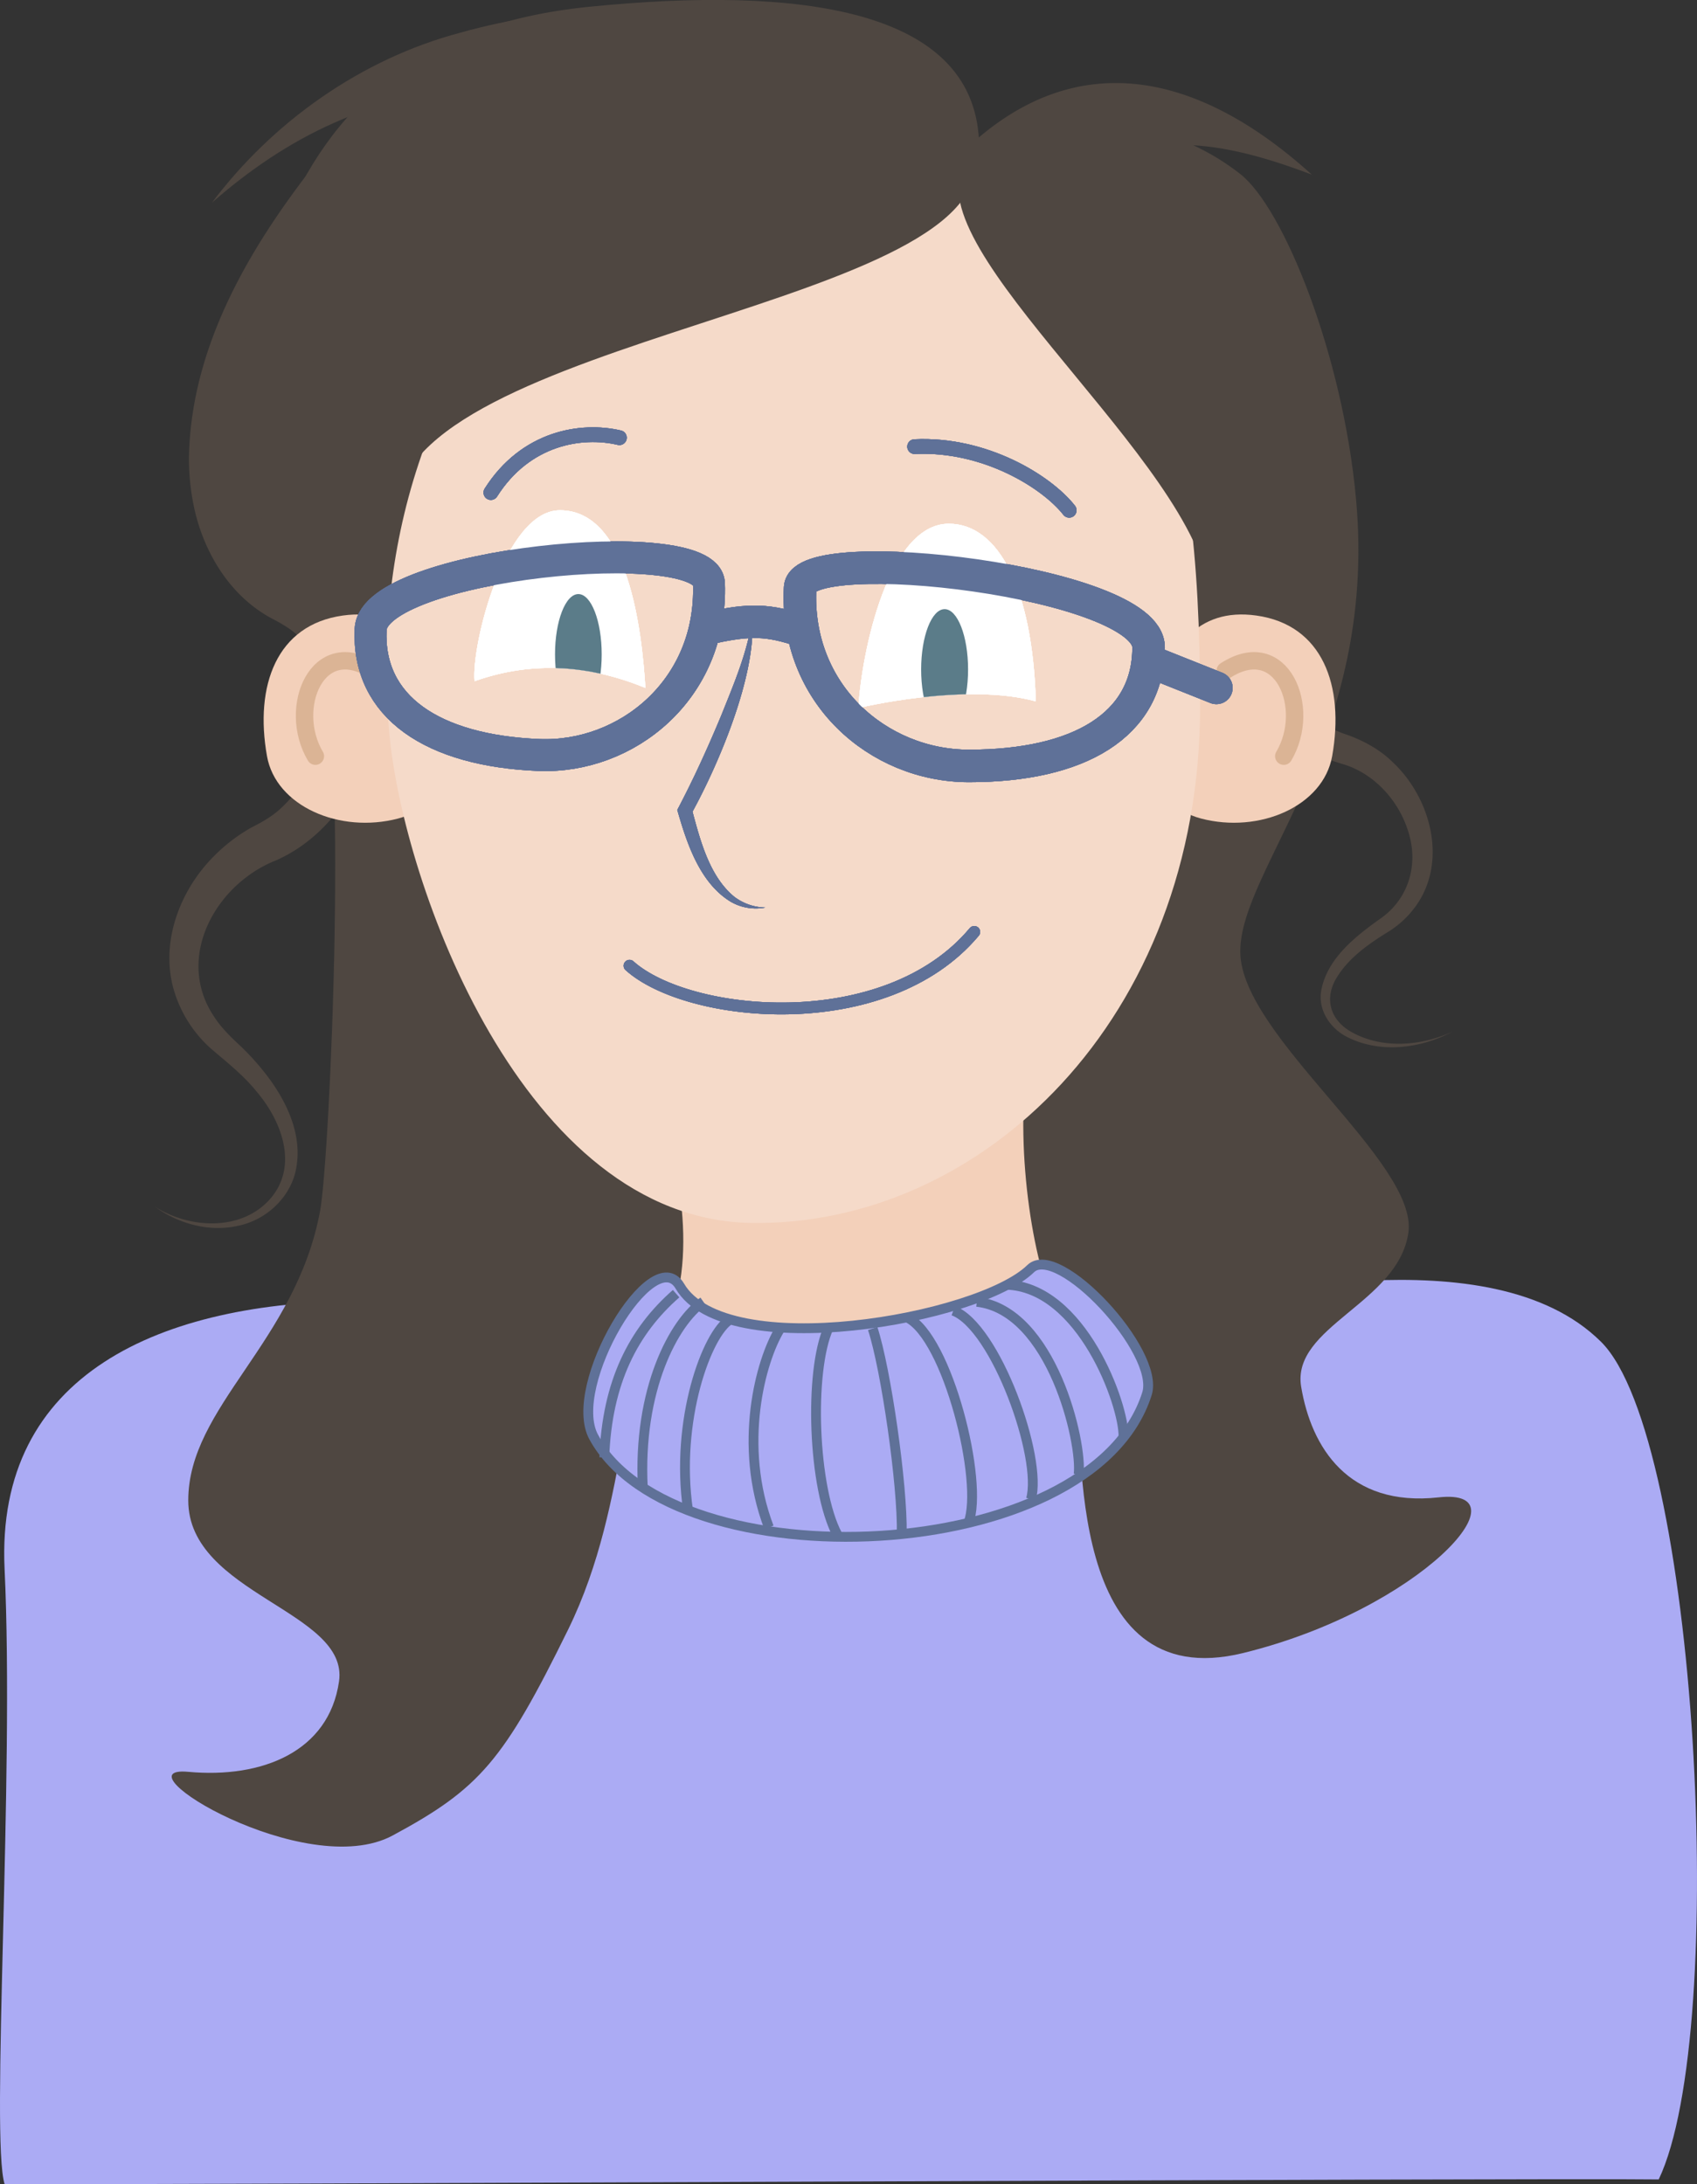
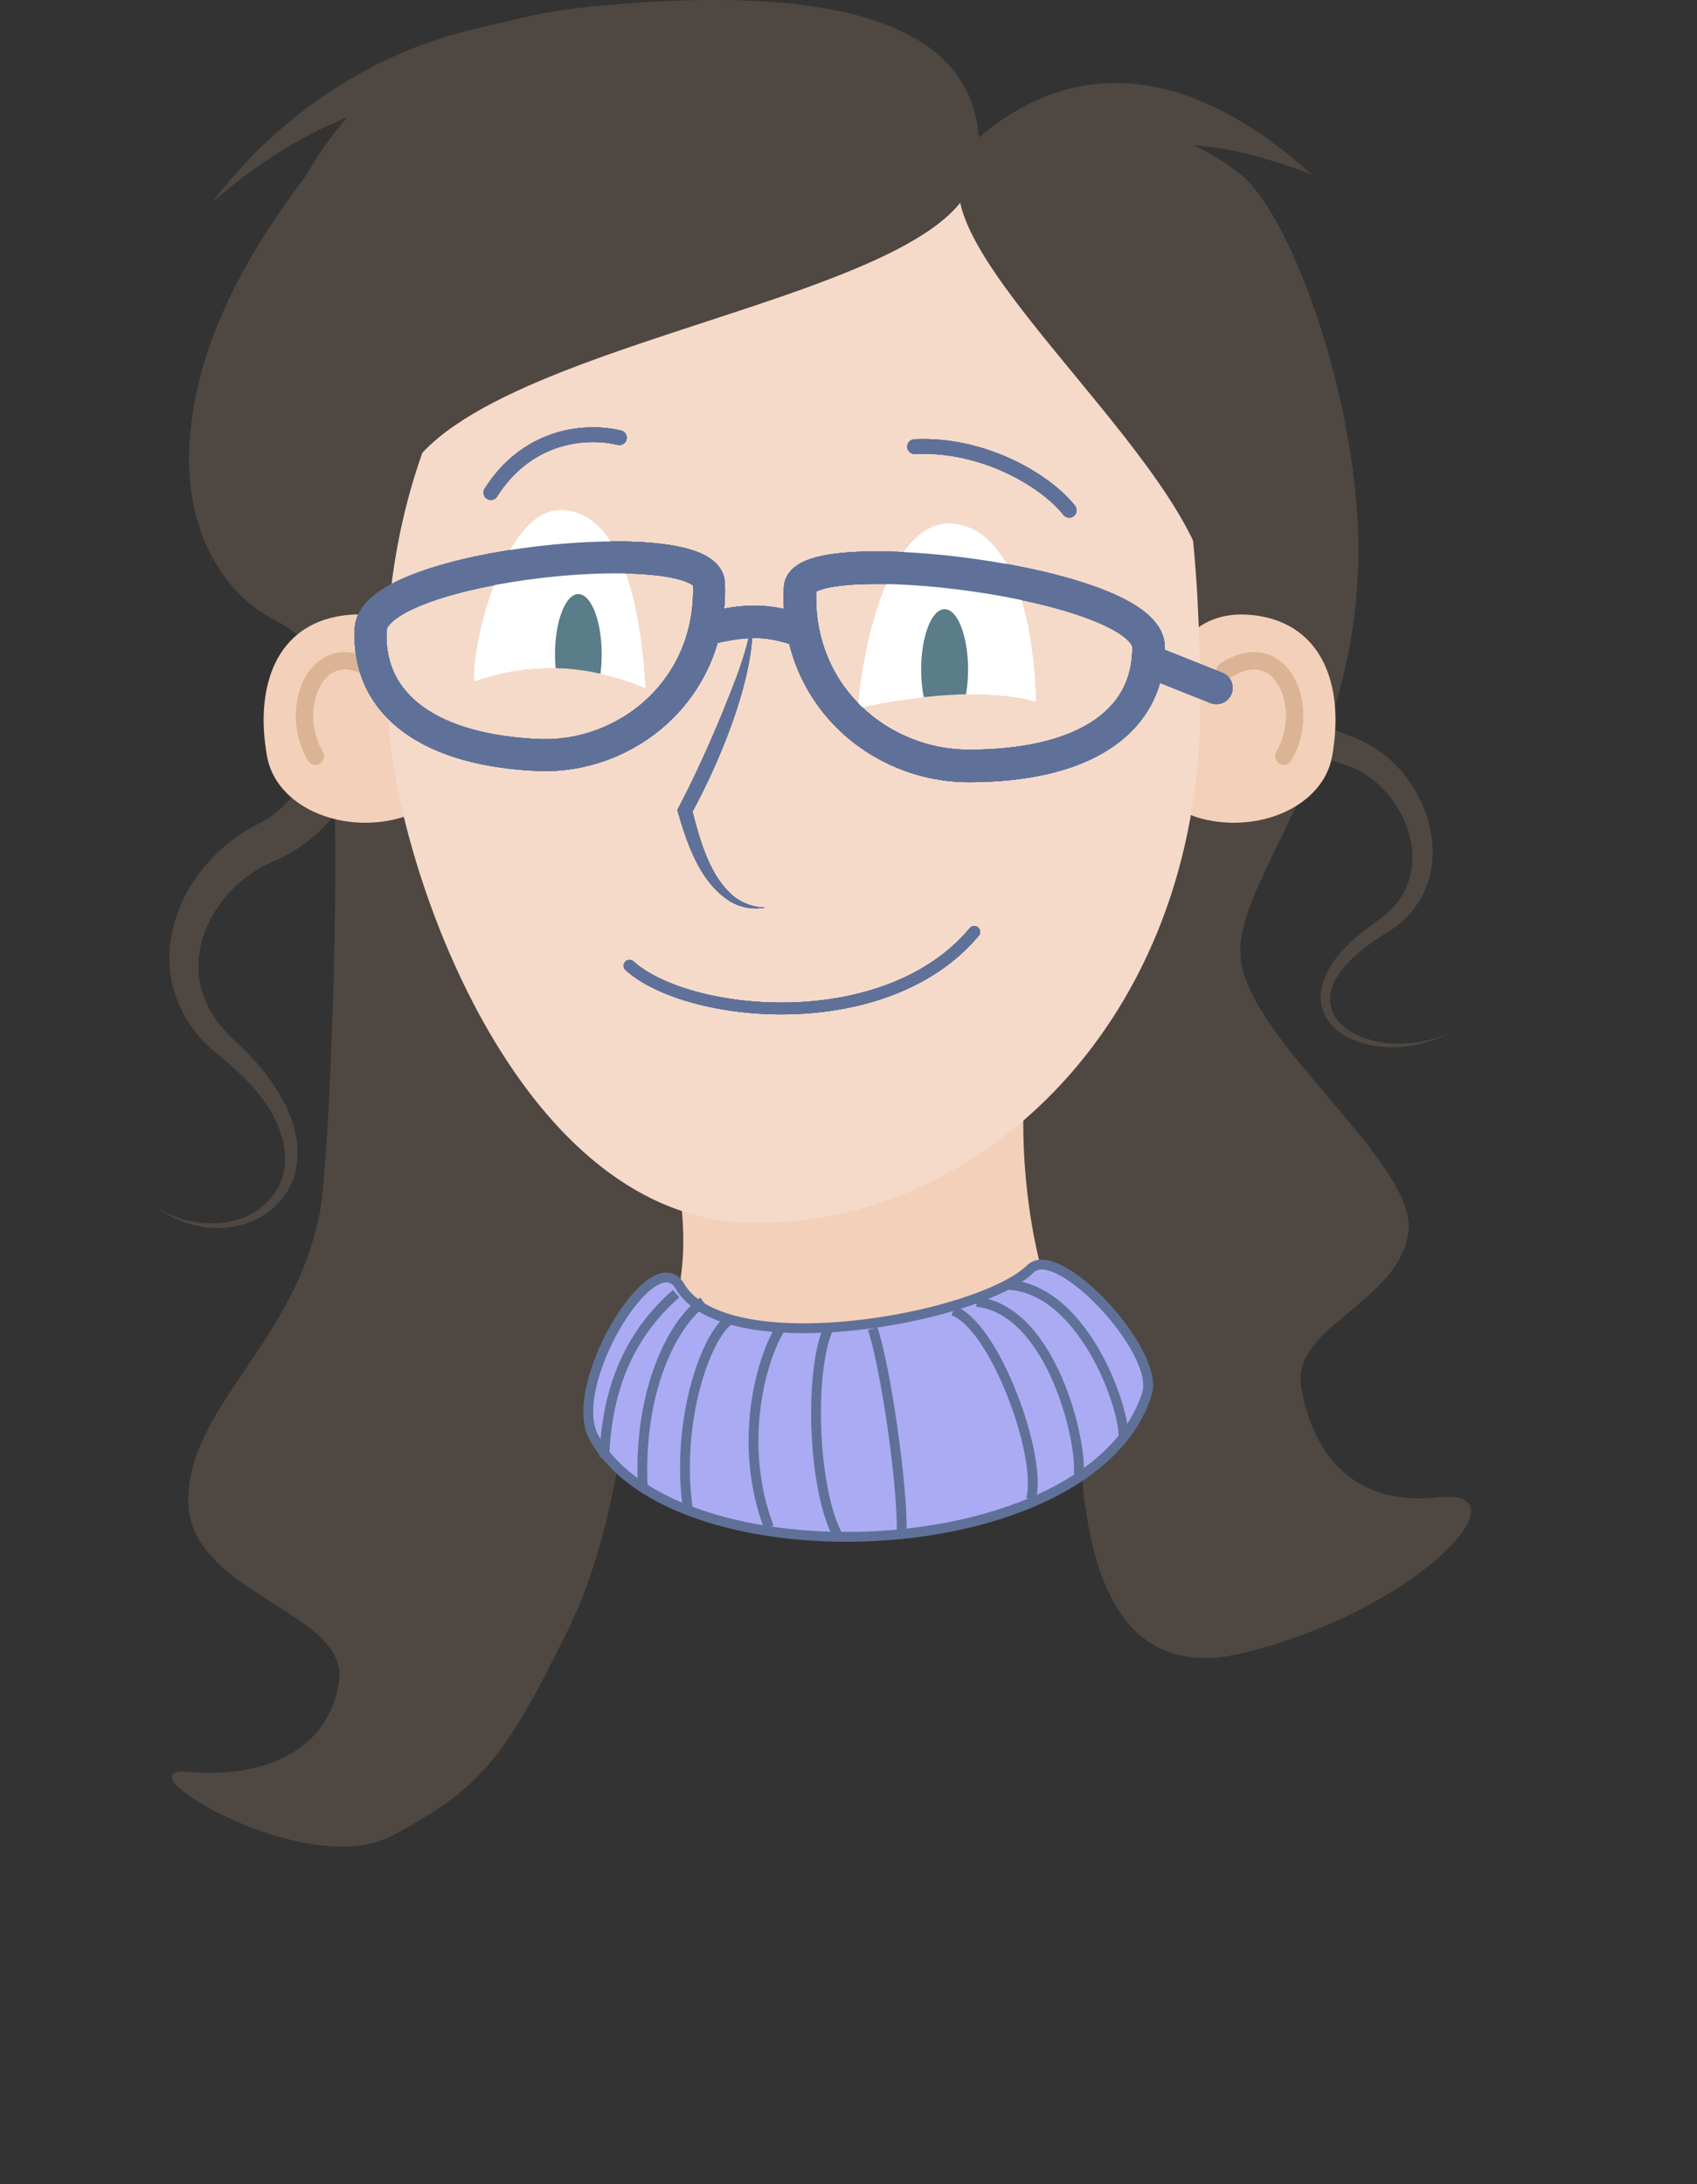
<svg xmlns="http://www.w3.org/2000/svg" viewBox="0 0 663.18 853.46">
  <rect x="0" y="0" width="663.18" height="853.46" fill="#333333" stroke="none" />
  <defs>
    <style>.cls-1,.cls-11,.cls-18,.cls-19,.cls-20,.cls-21,.cls-22,.cls-8,.cls-9{fill:none;}.cls-2{opacity:0.07;}.cls-3{fill:#a4a4ed;}.cls-4,.cls-7{fill:#ababf4;}.cls-5{fill:#4f4741;}.cls-6{fill:#f3d0ba;}.cls-11,.cls-12,.cls-18,.cls-19,.cls-20,.cls-21,.cls-22,.cls-7,.cls-8{stroke:#5f7198;}.cls-11,.cls-12,.cls-18,.cls-19,.cls-20,.cls-21,.cls-22,.cls-7,.cls-8,.cls-9{stroke-miterlimit:10;}.cls-7,.cls-8{stroke-width:3.84px;}.cls-9{stroke:#dbb495;stroke-width:6.8px;}.cls-11,.cls-18,.cls-22,.cls-9{stroke-linecap:round;}.cls-10{fill:#f5dac9;}.cls-11{stroke-width:4.61px;}.cls-12,.cls-14{fill:#fff;}.cls-12{stroke-width:2.48px;}.cls-13{fill:#5f7198;}.cls-15{clip-path:url(#clip-path);}.cls-16{fill:#5b7c89;}.cls-17{clip-path:url(#clip-path-2);}.cls-18{stroke-width:5.76px;}.cls-19,.cls-22{stroke-width:12.71px;}.cls-20{stroke-width:12.67px;}.cls-21{stroke-width:12.48px;}</style>
    <clipPath id="clip-path" transform="translate(-170.17 -144.8)">
      <path id="SVGID" class="cls-1" d="M389,344.19c-21.64,0-34.69,52.71-33.38,66.78,23.26-8.29,45.71-6,66.77,2.62C421,391.33,415.8,344.19,389,344.19Z" />
    </clipPath>
    <clipPath id="clip-path-2" transform="translate(-170.17 -144.8)">
      <path id="SVGID-2" data-name="SVGID" class="cls-1" d="M505.61,421.45c1.31-22.26,11.78-72,35.35-72,19.64,0,32.73,25.87,34,69.4C547.51,411.29,505.61,421.45,505.61,421.45Z" />
    </clipPath>
  </defs>
  <g id="Layer_62" data-name="Layer 62">
    <path class="cls-3" d="M945.85,664.27" transform="translate(-170.17 -144.8)" />
    <path class="cls-3" d="M23.68,664.27" transform="translate(-170.17 -144.8)" />
-     <path class="cls-4" d="M311.6,653.13c-78.91.2-143.26,28.67-139.64,104.72,3.88,81.46-5.53,222.39,0,240.37,46.56.4,599.13-2.44,646.43-1.82,27.65-58.06,15.14-289.87-22.52-327.28C752.46,626,652.31,653.51,628.81,654S347.53,653,311.6,653.13Z" transform="translate(-170.17 -144.8)" />
+     <path class="cls-4" d="M311.6,653.13C752.46,626,652.31,653.51,628.81,654S347.53,653,311.6,653.13Z" transform="translate(-170.17 -144.8)" />
    <path class="cls-5" d="M329.48,218.92c-27.29,29.18-55.27,64.69-58.57,105.36-.72,13.64,2.15,27.12,11.21,36.89,3.65,3.93,6.45,4.86,11.7,8.56,17.3,12,26.12,32.68,23.76,53.4C315,447,300.52,471,278.15,480.94c-23.8,9.31-39.87,38.28-24.17,61.33,2.85,4.4,6.74,8.06,10.57,11.64A99.38,99.38,0,0,1,275.93,567c6.76,9.48,12,21.19,10.17,33.16-1.58,12-11.81,21.58-23.4,23.71-11.14,2.37-23-1-32-7.57,13.42,8.6,33.59,9.71,44.86-2.83,11.45-12.81,4.78-30.61-5.15-42.19-5.12-6.38-11.65-11.46-17.85-16.79A49.28,49.28,0,0,1,238,531.26c-5.17-18.47,2.44-38.44,15.57-51.71a66.18,66.18,0,0,1,14.9-11.43c4.37-2.21,8.61-4.61,12.13-8.13,19.16-18.06,25.94-55.93.23-71.05-2.41-1.55-4.11-2.14-7-3.94-14.9-9.12-24.26-25.33-27.82-41.95a92,92,0,0,1-2-19.37c.82-48.95,29.87-92,59.93-127.88l25.63,23.12Z" transform="translate(-170.17 -144.8)" />
    <path class="cls-5" d="M670,293.68c-11.77.67-24.62,2-35.47,6.39-1,.49-1.12.72-.42-.18a8,8,0,0,0,1.12-2.35c.71-1.93.16-5.5-1-6.86-.68-.88-.74-.69-.48-.49,2.61,2,6,3.17,9.21,4.44,4,1.44,8.76,2.86,12.91,4,11.93,3.72,20.46,14.27,25.27,25,7.71,17.46,9.65,41.91-5.67,56.12a29,29,0,0,1-8.15,5.09,50.62,50.62,0,0,0-5.55,2.49c-3.66,2-7.3,4.65-7,9,1,7.33,6.93,13.09,12.38,18.11a98.64,98.64,0,0,0,27.74,16.89c7.25,2.36,14.28,6.05,19.66,11.39,14.74,13.91,21.38,38.51,9.05,55.92A37.5,37.5,0,0,1,712.51,509c-7.51,4.64-15.11,10-19.77,17.49-5.16,8.09-3,16.62,5.4,21.46,11.93,6.81,27.2,5.67,39.55,0-12.2,6.52-28,8.57-40.8,2.18-6.9-3.37-11.87-10.72-10.33-18.6,2.42-12.24,13.17-20.71,22.7-27.54,10.91-7.36,15.17-20.38,11.65-32.89-3.46-12.86-13.51-24.21-26.37-27.85-18.58-5.62-41.9-18.62-51.47-36.29-8.63-17.08,2.06-30.17,17.7-36.78,12.35-6.74,8.2-27.38,2.47-37.8-2.91-5.47-7.85-11.49-13.42-12.74a134,134,0,0,1-21.42-5.92c-7-2.87-14.4-6.79-16.48-15.51-3.62-20.58,26.72-26.28,41.24-29.44,4.91-.94,9.81-1.7,14.92-2.22l2,27.14Z" transform="translate(-170.17 -144.8)" />
    <path class="cls-5" d="M529.58,223.69c45-60.81,99.47-59.3,153.26-10.64-25.32-9.61-60-19.59-83.18-1.72-7.58,6-12.67,14.11-16.62,23.06a129.54,129.54,0,0,0-5.15,14.76l-48.31-25.46Z" transform="translate(-170.17 -144.8)" />
    <path class="cls-5" d="M465.37,190.53c-54.77-9.84-112.09-21.43-164.7,2.3C283.54,200.38,267.55,211.21,253,224c23.71-31.56,58.34-56.17,97-66.41C388.69,146.64,429.66,146.65,469,146l-3.67,44.53Z" transform="translate(-170.17 -144.8)" />
    <path class="cls-5" d="M552.74,199.47c-2.62-51.06-69.58-60.32-152.54-52C333.85,154.2,299,186.3,279.93,234c-26.34,65.94-20.81,89.65,14.44,164.08,12.34,26.06,4.87,198.54.87,220-9.57,51.24-51.5,76.37-51.5,113s62.85,43.2,58.92,70.7-30.12,38-58.92,35.35,45.83,43.21,79.87,24.88,43.39-29.2,68.55-80.4S411.55,674.29,431,658.77c10.12-8.09,79.06,19.81,102.14-71.11C563.91,466.25,552.74,199.47,552.74,199.47Z" transform="translate(-170.17 -144.8)" />
    <path class="cls-5" d="M654.87,212.81c-35.74-27.95-78.56-21.19-102.13-13.34s-95.58,307.7-94.27,330,129.85,135,132.47,157.25-4.42,121,65,104S767.7,726,732.35,729.89s-49.76-19.64-53.69-43.21,38-32.73,41.9-60.23S655.38,549.74,654.87,517s53.75-83.36,45.25-177C695,283.51,671.8,226.05,654.87,212.81Z" transform="translate(-170.17 -144.8)" />
    <path class="cls-6" d="M430,580.87c10.24,42.53,11.64,70.79-9.7,103.76-18.74,29,180.3,3.92,163.88-25.21-9.87-17.51-17.46-64-12.61-98.91C574.31,540.63,423.63,554.5,430,580.87Z" transform="translate(-170.17 -144.8)" />
    <path class="cls-7" d="M435.86,647.36c-10.44-17.81-44.59,38.94-33.67,58.95,31.29,57.37,194.68,51.22,216.21-16.92,5.22-16.5-34.81-59.26-45.46-48.86C552.65,660.35,453.68,677.75,435.86,647.36Z" transform="translate(-170.17 -144.8)" />
    <path class="cls-8" d="M551.9,653.47c29.41,3.3,41.34,55.25,39.79,67.41" transform="translate(-170.17 -144.8)" />
-     <path class="cls-8" d="M524.61,659.56c15.92,7.54,30.13,64.72,24,80.3" transform="translate(-170.17 -144.8)" />
    <path class="cls-8" d="M494,663.53c-7.74,17-6.18,62.92,3.44,81.05" transform="translate(-170.17 -144.8)" />
    <path class="cls-8" d="M455.51,660.37c-9.08,5.44-21.6,39.52-16.46,74.57" transform="translate(-170.17 -144.8)" />
    <path class="cls-8" d="M434.39,650.29c-16.59,14.54-27,34.45-28.06,64" transform="translate(-170.17 -144.8)" />
    <path class="cls-8" d="M563.35,646.8c29.58.78,46.21,47.15,45.87,59.39" transform="translate(-170.17 -144.8)" />
    <path class="cls-8" d="M542.71,656.94c16.56,6.2,35,57.62,30.35,73.66" transform="translate(-170.17 -144.8)" />
    <path class="cls-8" d="M511.21,663.9c5.19,15.83,11.75,61.27,11.36,80.33" transform="translate(-170.17 -144.8)" />
    <path class="cls-8" d="M474.93,664.14c-7.55,12.34-16.49,45.31-4.28,77.46" transform="translate(-170.17 -144.8)" />
    <path class="cls-8" d="M445,653.4c-11.47,8-25.61,34.31-23.62,72.65" transform="translate(-170.17 -144.8)" />
    <path class="cls-6" d="M661.15,385.32c25.85,3.6,34.52,27.37,29.62,54.95-3.48,19.53-28.42,30.37-51.25,24.36-19.86-5.22-24.77-27.72-18.93-45.88C627.15,398.39,637.76,382.05,661.15,385.32Z" transform="translate(-170.17 -144.8)" />
    <path class="cls-9" d="M649,406.85c22.11-14.34,34,14.66,22.86,33.42" transform="translate(-170.17 -144.8)" />
    <path class="cls-6" d="M304.13,385.32c-25.86,3.6-34.53,27.37-29.62,54.95,3.47,19.53,28.41,30.37,51.25,24.36,19.86-5.22,24.77-27.72,18.92-45.88C338.13,398.39,327.51,382.05,304.13,385.32Z" transform="translate(-170.17 -144.8)" />
    <path class="cls-9" d="M316.29,406.85c-22.12-14.34-34,14.66-22.87,33.42" transform="translate(-170.17 -144.8)" />
    <path class="cls-10" d="M395,229.59c-66.58,64.29-78,142.92-72.7,201.64s52.18,190.1,141.6,191.43,175.26-79.21,175.26-201.91-21.4-162.39-82.49-195.09C500.37,195.53,433.71,192.22,395,229.59Z" transform="translate(-170.17 -144.8)" />
    <path class="cls-11" d="M416.18,522.15c22.82,20.52,99.93,28.31,134.73-13.21" transform="translate(-170.17 -144.8)" />
    <path class="cls-12" d="M410.94,554.18" transform="translate(-170.17 -144.8)" />
    <path class="cls-12" d="M413.48,525.3" transform="translate(-170.17 -144.8)" />
    <path class="cls-12" d="M538.07,554.82" transform="translate(-170.17 -144.8)" />
    <path class="cls-12" d="M536.37,524.66" transform="translate(-170.17 -144.8)" />
-     <path class="cls-13" d="M464.14,386.53c1.6,22.19-13.09,56.87-23.89,76.42l.26-2.06c3.2,11.9,6.77,26.26,16.63,34.33a20.79,20.79,0,0,0,12.1,4.2,19.58,19.58,0,0,1-13.39-2.21c-12.2-7.32-17.3-23-21-35.93,6.34-12,12-24.47,17.22-37,4.91-12.27,10.21-24.58,12.09-37.76Z" transform="translate(-170.17 -144.8)" />
    <path class="cls-14" d="M389,344.19c-21.64,0-34.69,52.71-33.38,66.78,23.26-8.29,45.71-6,66.77,2.62C421,391.33,415.8,344.19,389,344.19Z" transform="translate(-170.17 -144.8)" />
    <g class="cls-15">
      <ellipse class="cls-16" cx="226.02" cy="255.7" rx="9.12" ry="23.57" />
    </g>
    <path class="cls-14" d="M505.61,421.45c1.31-22.26,11.78-72,35.35-72,19.64,0,32.73,25.87,34,69.4C547.51,411.29,505.61,421.45,505.61,421.45Z" transform="translate(-170.17 -144.8)" />
    <g class="cls-17">
      <ellipse class="cls-16" cx="369.15" cy="261.59" rx="9.17" ry="23.57" />
    </g>
    <path class="cls-18" d="M527.6,319.32C555,318,579.22,333,588,344.19" transform="translate(-170.17 -144.8)" />
    <path class="cls-18" d="M362,337.27c13.57-21.44,35.39-24.94,50.23-21.44" transform="translate(-170.17 -144.8)" />
    <path class="cls-19" d="M482.85,374.47c-2.1,41.29,30.45,69.61,66,69.61,43,0,70.18-15.93,70.18-46.34C619.08,372,483.77,356.28,482.85,374.47Z" transform="translate(-170.17 -144.8)" />
    <path class="cls-20" d="M445.84,390.53c15.24-3.41,22.8-4,35.61.12" transform="translate(-170.17 -144.8)" />
    <path class="cls-21" d="M447.23,372.88c1.4,41.31-32.21,68.34-66.52,66.93-41.39-1.7-67.09-18.71-65.7-49.09C316.18,365,446.53,352.21,447.23,372.88Z" transform="translate(-170.17 -144.8)" />
    <line class="cls-22" x1="475.36" y1="268.79" x2="448.9" y2="258.24" />
    <path class="cls-11" d="M416.18,522.15c22.82,20.52,99.93,28.31,134.73-13.21" transform="translate(-170.17 -144.8)" />
    <path class="cls-12" d="M410.94,554.18" transform="translate(-170.17 -144.8)" />
    <path class="cls-12" d="M413.48,525.3" transform="translate(-170.17 -144.8)" />
    <path class="cls-12" d="M538.07,554.82" transform="translate(-170.17 -144.8)" />
    <path class="cls-12" d="M536.37,524.66" transform="translate(-170.17 -144.8)" />
    <path class="cls-13" d="M464.14,386.53c1.6,22.19-13.09,56.87-23.89,76.42l.26-2.06c3.2,11.9,6.77,26.26,16.63,34.33a20.79,20.79,0,0,0,12.1,4.2,19.58,19.58,0,0,1-13.39-2.21c-12.2-7.32-17.3-23-21-35.93,6.34-12,12-24.47,17.22-37,4.91-12.27,10.21-24.58,12.09-37.76Z" transform="translate(-170.17 -144.8)" />
    <path class="cls-14" d="M389,344.19c-21.64,0-34.69,52.71-33.38,66.78,23.26-8.29,45.71-6,66.77,2.62C421,391.33,415.8,344.19,389,344.19Z" transform="translate(-170.17 -144.8)" />
    <g class="cls-15">
      <ellipse class="cls-16" cx="226.02" cy="255.7" rx="9.12" ry="23.57" />
    </g>
    <path class="cls-14" d="M505.61,421.45c1.31-22.26,11.78-72,35.35-72,19.64,0,32.73,25.87,34,69.4C547.51,411.29,505.61,421.45,505.61,421.45Z" transform="translate(-170.17 -144.8)" />
    <g class="cls-17">
      <ellipse class="cls-16" cx="369.15" cy="261.59" rx="9.17" ry="23.57" />
    </g>
    <path class="cls-18" d="M527.6,319.32C555,318,579.22,333,588,344.19" transform="translate(-170.17 -144.8)" />
    <path class="cls-18" d="M362,337.27c13.57-21.44,35.39-24.94,50.23-21.44" transform="translate(-170.17 -144.8)" />
    <path class="cls-19" d="M482.85,374.47c-2.1,41.29,30.45,69.61,66,69.61,43,0,70.18-15.93,70.18-46.34C619.08,372,483.77,356.28,482.85,374.47Z" transform="translate(-170.17 -144.8)" />
    <path class="cls-20" d="M445.84,390.53c15.24-3.41,22.8-4,35.61.12" transform="translate(-170.17 -144.8)" />
    <path class="cls-21" d="M447.23,372.88c1.4,41.31-32.21,68.34-66.52,66.93-41.39-1.7-67.09-18.71-65.7-49.09C316.18,365,446.53,352.21,447.23,372.88Z" transform="translate(-170.17 -144.8)" />
    <line class="cls-22" x1="475.36" y1="268.79" x2="448.9" y2="258.24" />
    <path class="cls-11" d="M416.18,522.15c22.82,20.52,99.93,28.31,134.73-13.21" transform="translate(-170.17 -144.8)" />
    <path class="cls-12" d="M410.94,554.18" transform="translate(-170.17 -144.8)" />
-     <path class="cls-12" d="M413.48,525.3" transform="translate(-170.17 -144.8)" />
    <path class="cls-12" d="M538.07,554.82" transform="translate(-170.17 -144.8)" />
    <path class="cls-12" d="M536.37,524.66" transform="translate(-170.17 -144.8)" />
    <path class="cls-13" d="M464.14,386.53c1.6,22.19-13.09,56.87-23.89,76.42l.26-2.06c3.2,11.9,6.77,26.26,16.63,34.33a20.79,20.79,0,0,0,12.1,4.2,19.58,19.58,0,0,1-13.39-2.21c-12.2-7.32-17.3-23-21-35.93,6.34-12,12-24.47,17.22-37,4.91-12.27,10.21-24.58,12.09-37.76Z" transform="translate(-170.17 -144.8)" />
    <path class="cls-14" d="M389,344.19c-21.64,0-34.69,52.71-33.38,66.78,23.26-8.29,45.71-6,66.77,2.62C421,391.33,415.8,344.19,389,344.19Z" transform="translate(-170.17 -144.8)" />
    <g class="cls-15">
      <ellipse class="cls-16" cx="226.02" cy="255.7" rx="9.12" ry="23.57" />
    </g>
    <path class="cls-14" d="M505.61,421.45c1.31-22.26,11.78-72,35.35-72,19.64,0,32.73,25.87,34,69.4C547.51,411.29,505.61,421.45,505.61,421.45Z" transform="translate(-170.17 -144.8)" />
    <g class="cls-17">
      <ellipse class="cls-16" cx="369.15" cy="261.59" rx="9.17" ry="23.57" />
    </g>
    <path class="cls-18" d="M527.6,319.32C555,318,579.22,333,588,344.19" transform="translate(-170.17 -144.8)" />
    <path class="cls-18" d="M362,337.27c13.57-21.44,35.39-24.94,50.23-21.44" transform="translate(-170.17 -144.8)" />
    <path class="cls-19" d="M482.85,374.47c-2.1,41.29,30.45,69.61,66,69.61,43,0,70.18-15.93,70.18-46.34C619.08,372,483.77,356.28,482.85,374.47Z" transform="translate(-170.17 -144.8)" />
    <path class="cls-20" d="M445.84,390.53c15.24-3.41,22.8-4,35.61.12" transform="translate(-170.17 -144.8)" />
    <path class="cls-21" d="M447.23,372.88c1.4,41.31-32.21,68.34-66.52,66.93-41.39-1.7-67.09-18.71-65.7-49.09C316.18,365,446.53,352.21,447.23,372.88Z" transform="translate(-170.17 -144.8)" />
    <line class="cls-22" x1="475.36" y1="268.79" x2="448.9" y2="258.24" />
    <path class="cls-11" d="M416.18,522.15c22.82,20.52,99.93,28.31,134.73-13.21" transform="translate(-170.17 -144.8)" />
-     <path class="cls-12" d="M410.94,554.18" transform="translate(-170.17 -144.8)" />
    <path class="cls-12" d="M413.48,525.3" transform="translate(-170.17 -144.8)" />
    <path class="cls-12" d="M538.07,554.82" transform="translate(-170.17 -144.8)" />
    <path class="cls-12" d="M536.37,524.66" transform="translate(-170.17 -144.8)" />
    <path class="cls-13" d="M464.14,386.53c1.6,22.19-13.09,56.87-23.89,76.42l.26-2.06c3.2,11.9,6.77,26.26,16.63,34.33a20.79,20.79,0,0,0,12.1,4.2,19.58,19.58,0,0,1-13.39-2.21c-12.2-7.32-17.3-23-21-35.93,6.34-12,12-24.47,17.22-37,4.91-12.27,10.21-24.58,12.09-37.76Z" transform="translate(-170.17 -144.8)" />
    <path class="cls-14" d="M389,344.19c-21.64,0-34.69,52.71-33.38,66.78,23.26-8.29,45.71-6,66.77,2.62C421,391.33,415.8,344.19,389,344.19Z" transform="translate(-170.17 -144.8)" />
    <g class="cls-15">
      <ellipse class="cls-16" cx="226.02" cy="255.7" rx="9.12" ry="23.57" />
    </g>
    <path class="cls-14" d="M505.61,421.45c1.31-22.26,11.78-72,35.35-72,19.64,0,32.73,25.87,34,69.4C547.51,411.29,505.61,421.45,505.61,421.45Z" transform="translate(-170.17 -144.8)" />
    <g class="cls-17">
      <ellipse class="cls-16" cx="369.15" cy="261.59" rx="9.17" ry="23.57" />
    </g>
    <path class="cls-18" d="M527.6,319.32C555,318,579.22,333,588,344.19" transform="translate(-170.17 -144.8)" />
    <path class="cls-18" d="M362,337.27c13.57-21.44,35.39-24.94,50.23-21.44" transform="translate(-170.17 -144.8)" />
    <path class="cls-19" d="M482.85,374.47c-2.1,41.29,30.45,69.61,66,69.61,43,0,70.18-15.93,70.18-46.34C619.08,372,483.77,356.28,482.85,374.47Z" transform="translate(-170.17 -144.8)" />
    <path class="cls-20" d="M445.84,390.53c15.24-3.41,22.8-4,35.61.12" transform="translate(-170.17 -144.8)" />
    <path class="cls-21" d="M447.23,372.88c1.4,41.31-32.21,68.34-66.52,66.93-41.39-1.7-67.09-18.71-65.7-49.09C316.18,365,446.53,352.21,447.23,372.88Z" transform="translate(-170.17 -144.8)" />
    <line class="cls-22" x1="475.36" y1="268.79" x2="448.9" y2="258.24" />
    <path class="cls-5" d="M550.91,204.13c12,60.87-222.88,71.65-226.2,140.06-2.36,48.59-48.6-59.05-25.95-80.29s147-103.65,170.48-100.82S546.45,181.4,550.91,204.13Z" transform="translate(-170.17 -144.8)" />
    <path class="cls-5" d="M545.53,212.62c-11.32,35.86,99.3,119.75,97.46,168.82-.71,18.89,21.28-100.87-7.42-130.13S552.58,190.31,545.53,212.62Z" transform="translate(-170.17 -144.8)" />
  </g>
</svg>